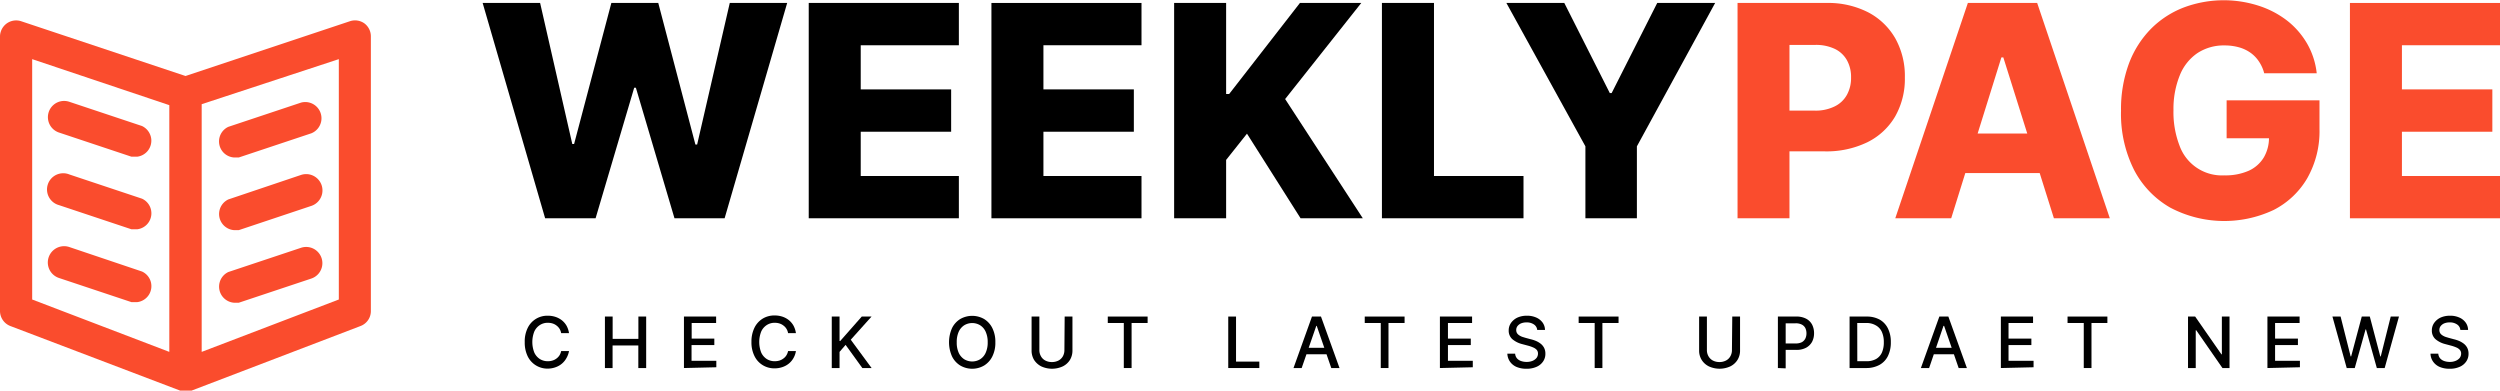
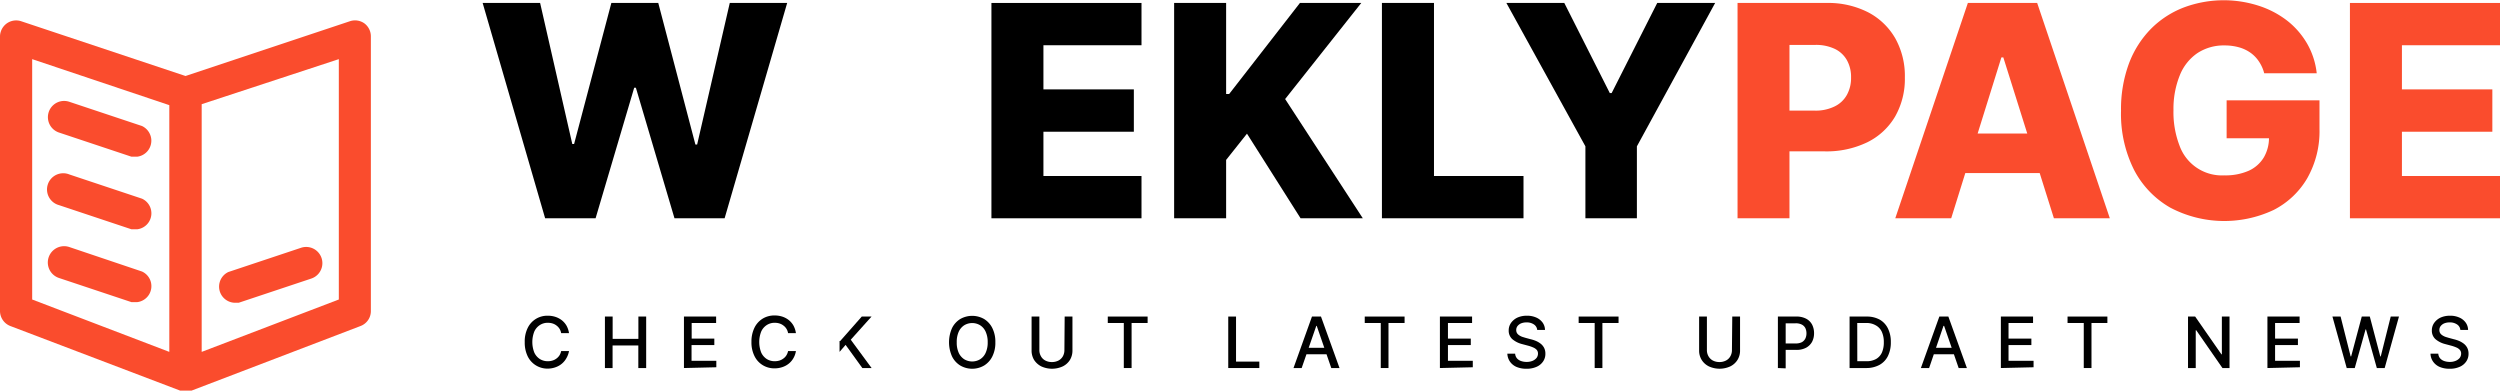
<svg xmlns="http://www.w3.org/2000/svg" id="Layer_1" data-name="Layer 1" width="388.48" height="60.7" viewBox="0 0 388.48 60.7">
  <defs>
    <style>
      .cls-1 {
        fill: #fa4c2d;
      }
    </style>
  </defs>
  <g>
    <g>
      <g>
        <path d="M84.71,39.73,75,6.27h8.93l5,21.92h.28L95,6.27h7.29l5.77,22h.27l5.07-22h8.92L112.6,39.73h-7.79l-6-20.29h-.26l-6,20.29Z" transform="translate(0 -5.81)" />
-         <path d="M125.67,39.73V6.27H149v6.57H133.75V19.7H147.8v6.58H133.75v6.88H149v6.57Z" transform="translate(0 -5.81)" />
        <path d="M154.06,39.73V6.27h23.32v6.57H162.14V19.7h14.05v6.58H162.14v6.88h15.24v6.57Z" transform="translate(0 -5.81)" />
        <path d="M182.45,39.73V6.27h8.08V20.42H191L202,6.27h9.53L199.7,21.2l12.07,18.53H202.1l-8.33-13.15-3.24,4.08v9.07Z" transform="translate(0 -5.81)" />
        <path d="M214.74,39.73V6.27h8.09V33.16h13.91v6.57Z" transform="translate(0 -5.81)" />
        <path d="M234.08,6.27h9l7.07,14h.29l7.08-14h9L254.36,28.55V39.73h-8V28.55Z" transform="translate(0 -5.81)" />
        <path class="cls-1" d="M270,39.73V6.27h13.82a13.64,13.64,0,0,1,6.49,1.46,10.41,10.41,0,0,1,4.22,4.07A12,12,0,0,1,296,17.85a11.8,11.8,0,0,1-1.51,6.06,10.26,10.26,0,0,1-4.31,4,14.54,14.54,0,0,1-6.63,1.42H275V23h7a6.67,6.67,0,0,0,3.06-.64A4.32,4.32,0,0,0,287,20.54a5.41,5.41,0,0,0,.64-2.69,5.32,5.32,0,0,0-.64-2.68,4.28,4.28,0,0,0-1.88-1.76,6.79,6.79,0,0,0-3.05-.62h-4V39.73Z" transform="translate(0 -5.81)" />
        <path class="cls-1" d="M303.2,39.73h-8.69L305.79,6.27h10.77l11.29,33.46h-8.69l-7.86-25H311ZM302,26.56H320.2V32.7H302Z" transform="translate(0 -5.81)" />
        <path class="cls-1" d="M351.84,17.2a5.8,5.8,0,0,0-.81-1.82A5.17,5.17,0,0,0,349.7,14a5.79,5.79,0,0,0-1.79-.84,8.24,8.24,0,0,0-2.23-.29,7.45,7.45,0,0,0-4.2,1.18,7.55,7.55,0,0,0-2.74,3.42,13.88,13.88,0,0,0-1,5.45,14.45,14.45,0,0,0,.93,5.49,7,7,0,0,0,7,4.65,8.9,8.9,0,0,0,3.77-.72,5.27,5.27,0,0,0,2.34-2.07,6,6,0,0,0,.8-3.15l1.51.18H346v-5.9h14.43v4.43a14.77,14.77,0,0,1-1.91,7.69,12.75,12.75,0,0,1-5.22,4.92,18,18,0,0,1-16.05-.36,14.37,14.37,0,0,1-5.66-5.92,19.38,19.38,0,0,1-2-9.14,20.44,20.44,0,0,1,1.22-7.31,15.45,15.45,0,0,1,3.43-5.42A14.58,14.58,0,0,1,339.27,7a17.72,17.72,0,0,1,11.67-.31A14.5,14.5,0,0,1,355.38,9a12.44,12.44,0,0,1,3.14,3.61A11.79,11.79,0,0,1,360,17.2Z" transform="translate(0 -5.81)" />
        <path class="cls-1" d="M365.16,39.73V6.27h23.32v6.57H373.24V19.7h14.05v6.58H373.24v6.88h15.24v6.57Z" transform="translate(0 -5.81)" />
      </g>
      <g>
        <path d="M88.42,57.58H87.2a1.9,1.9,0,0,0-.26-.69,1.88,1.88,0,0,0-.47-.5,1.92,1.92,0,0,0-.62-.32,2.46,2.46,0,0,0-.72-.1,2.19,2.19,0,0,0-1.24.35,2.36,2.36,0,0,0-.86,1,4.49,4.49,0,0,0,0,3.28,2.36,2.36,0,0,0,.86,1,2.28,2.28,0,0,0,1.23.34,2.37,2.37,0,0,0,.72-.1,1.9,1.9,0,0,0,.62-.31,1.83,1.83,0,0,0,.47-.49,1.94,1.94,0,0,0,.27-.68h1.22A3.36,3.36,0,0,1,88,61.49a3,3,0,0,1-.71.85,3.13,3.13,0,0,1-1,.55,3.63,3.63,0,0,1-1.22.2A3.4,3.4,0,0,1,82,61.18a4.86,4.86,0,0,1-.46-2.2A4.74,4.74,0,0,1,82,56.77a3.37,3.37,0,0,1,3.12-1.9,3.76,3.76,0,0,1,1.19.18,3.31,3.31,0,0,1,1,.53,3,3,0,0,1,.73.85A3.47,3.47,0,0,1,88.42,57.58Z" transform="translate(0 -5.81)" />
        <path d="M94,63V55H95.2v3.47h4V55h1.21v8H99.19V59.49h-4V63Z" transform="translate(0 -5.81)" />
        <path d="M106.28,63V55h5v1h-3.8v2.43H111v1h-3.54v2.45h3.85v1Z" transform="translate(0 -5.81)" />
        <path d="M123.68,57.58h-1.22a1.82,1.82,0,0,0-.73-1.19,1.92,1.92,0,0,0-.62-.32,2.41,2.41,0,0,0-.72-.1,2.21,2.21,0,0,0-1.24.35,2.36,2.36,0,0,0-.86,1,4.49,4.49,0,0,0,0,3.28,2.36,2.36,0,0,0,.86,1,2.28,2.28,0,0,0,1.23.34,2.48,2.48,0,0,0,.73-.1,2,2,0,0,0,.61-.31,1.69,1.69,0,0,0,.47-.49,1.94,1.94,0,0,0,.27-.68h1.22a3.14,3.14,0,0,1-.38,1.09,3,3,0,0,1-.71.85,3.19,3.19,0,0,1-1,.55,3.72,3.72,0,0,1-1.22.2,3.46,3.46,0,0,1-1.85-.5,3.37,3.37,0,0,1-1.28-1.41,4.73,4.73,0,0,1-.47-2.2,4.87,4.87,0,0,1,.47-2.21,3.44,3.44,0,0,1,1.28-1.41,3.48,3.48,0,0,1,1.85-.49,3.85,3.85,0,0,1,1.19.18,3.26,3.26,0,0,1,1,.53,3,3,0,0,1,.73.85A3.47,3.47,0,0,1,123.68,57.58Z" transform="translate(0 -5.81)" />
-         <path d="M129.25,63V55h1.21V58.8h.1L133.91,55h1.52l-3.23,3.6,3.24,4.4H134L131.4,59.4l-.94,1.09V63Z" transform="translate(0 -5.81)" />
+         <path d="M129.25,63h1.21V58.8h.1L133.91,55h1.52l-3.23,3.6,3.24,4.4H134L131.4,59.4l-.94,1.09V63Z" transform="translate(0 -5.81)" />
        <path d="M154.67,59a4.73,4.73,0,0,1-.47,2.2,3.44,3.44,0,0,1-1.28,1.41,3.67,3.67,0,0,1-3.7,0,3.44,3.44,0,0,1-1.28-1.41,5.41,5.41,0,0,1,0-4.41,3.44,3.44,0,0,1,1.28-1.41,3.74,3.74,0,0,1,3.7,0,3.44,3.44,0,0,1,1.28,1.41A4.74,4.74,0,0,1,154.67,59Zm-1.19,0a3.85,3.85,0,0,0-.32-1.65,2.29,2.29,0,0,0-.86-1,2.39,2.39,0,0,0-2.46,0,2.36,2.36,0,0,0-.86,1,3.86,3.86,0,0,0-.31,1.65,3.81,3.81,0,0,0,.31,1.64,2.36,2.36,0,0,0,.86,1,2.39,2.39,0,0,0,2.46,0,2.29,2.29,0,0,0,.86-1A3.8,3.8,0,0,0,153.48,59Z" transform="translate(0 -5.81)" />
        <path d="M165.44,55h1.21v5.26a2.8,2.8,0,0,1-.39,1.48,2.74,2.74,0,0,1-1.11,1,4,4,0,0,1-3.35,0,2.88,2.88,0,0,1-1.11-1,2.8,2.8,0,0,1-.39-1.48V55h1.21v5.16a1.9,1.9,0,0,0,.24,1,1.63,1.63,0,0,0,.68.67,2.13,2.13,0,0,0,1,.24,2.21,2.21,0,0,0,1.06-.24,1.69,1.69,0,0,0,.68-.67,2,2,0,0,0,.23-1Z" transform="translate(0 -5.81)" />
        <path d="M172.14,56V55h6.19v1h-2.49v7h-1.21V56Z" transform="translate(0 -5.81)" />
        <path d="M190.86,63V55h1.21v7h3.62v1Z" transform="translate(0 -5.81)" />
        <path d="M202.27,63H201l2.87-8h1.4l2.88,8h-1.28l-2.26-6.55h-.07Zm.21-3.14h4.16v1h-4.16Z" transform="translate(0 -5.81)" />
        <path d="M212.07,56V55h6.19v1h-2.5v7h-1.2V56Z" transform="translate(0 -5.81)" />
        <path d="M223.75,63V55h5v1H225v2.43h3.55v1H225v2.45h3.86v1Z" transform="translate(0 -5.81)" />
        <path d="M238.87,57.08a1.14,1.14,0,0,0-.52-.86,1.94,1.94,0,0,0-1.14-.31,2.19,2.19,0,0,0-.85.15,1.45,1.45,0,0,0-.56.43,1,1,0,0,0-.19.6.91.91,0,0,0,.13.5,1.18,1.18,0,0,0,.36.34,2.28,2.28,0,0,0,.47.23l.49.15.78.21a5.13,5.13,0,0,1,.79.25,3.37,3.37,0,0,1,.74.42,2,2,0,0,1,.56.65,1.94,1.94,0,0,1,.21.93,2.06,2.06,0,0,1-.35,1.2,2.33,2.33,0,0,1-1,.83,3.68,3.68,0,0,1-1.6.31,3.83,3.83,0,0,1-1.55-.29,2.4,2.4,0,0,1-1-.81,2.32,2.32,0,0,1-.41-1.24h1.21a1.28,1.28,0,0,0,.28.72,1.49,1.49,0,0,0,.64.42,2.57,2.57,0,0,0,.85.14,2.43,2.43,0,0,0,.92-.16,1.64,1.64,0,0,0,.63-.45,1.12,1.12,0,0,0,.23-.69.87.87,0,0,0-.2-.58,1.61,1.61,0,0,0-.55-.37,5.27,5.27,0,0,0-.77-.27l-.94-.25a3.79,3.79,0,0,1-1.53-.77,1.75,1.75,0,0,1-.56-1.35,2,2,0,0,1,.38-1.2,2.54,2.54,0,0,1,1-.81,3.54,3.54,0,0,1,1.45-.28,3.46,3.46,0,0,1,1.44.28,2.4,2.4,0,0,1,1,.79,2,2,0,0,1,.37,1.14Z" transform="translate(0 -5.81)" />
        <path d="M245.31,56V55h6.2v1H249v7h-1.2V56Z" transform="translate(0 -5.81)" />
        <path d="M269.18,55h1.21v5.26a2.71,2.71,0,0,1-.4,1.48,2.74,2.74,0,0,1-1.11,1,4,4,0,0,1-3.34,0,2.74,2.74,0,0,1-1.11-1,2.71,2.71,0,0,1-.4-1.48V55h1.21v5.16a1.9,1.9,0,0,0,.24,1,1.69,1.69,0,0,0,.68.67,2.2,2.2,0,0,0,1,.24,2.17,2.17,0,0,0,1.05-.24,1.63,1.63,0,0,0,.68-.67,1.9,1.9,0,0,0,.24-1Z" transform="translate(0 -5.81)" />
        <path d="M276.27,63V55h2.85a3.15,3.15,0,0,1,1.55.34,2.21,2.21,0,0,1,.92.92,2.92,2.92,0,0,1,.3,1.33,2.85,2.85,0,0,1-.3,1.32,2.31,2.31,0,0,1-.93.93,3.11,3.11,0,0,1-1.54.34h-2v-1H279a2.07,2.07,0,0,0,1-.2,1.35,1.35,0,0,0,.54-.57,1.85,1.85,0,0,0,.17-.8,1.89,1.89,0,0,0-.17-.81,1.27,1.27,0,0,0-.55-.55,2,2,0,0,0-1-.2h-1.51v7Z" transform="translate(0 -5.81)" />
        <path d="M290,63h-2.59V55h2.67a4.13,4.13,0,0,1,2,.47,3.19,3.19,0,0,1,1.29,1.38,4.65,4.65,0,0,1,.45,2.13,4.74,4.74,0,0,1-.45,2.15,3.18,3.18,0,0,1-1.31,1.38A4.24,4.24,0,0,1,290,63Zm-1.39-1.06H290a3,3,0,0,0,1.52-.34,2.18,2.18,0,0,0,.91-1,3.86,3.86,0,0,0,.3-1.61,3.79,3.79,0,0,0-.3-1.59,2.17,2.17,0,0,0-.89-1A2.84,2.84,0,0,0,290,56h-1.4Z" transform="translate(0 -5.81)" />
        <path d="M299.77,63h-1.28l2.87-8h1.4l2.88,8h-1.28l-2.26-6.55H302Zm.21-3.14h4.16v1H300Z" transform="translate(0 -5.81)" />
        <path d="M310.92,63V55h5v1h-3.81v2.43h3.55v1h-3.55v2.45H316v1Z" transform="translate(0 -5.81)" />
        <path d="M321.28,56V55h6.19v1H325v7h-1.2V56Z" transform="translate(0 -5.81)" />
        <path d="M346.45,55v8h-1.1l-4.07-5.87h-.08V63H340V55h1.11l4.08,5.87h.07V55Z" transform="translate(0 -5.81)" />
        <path d="M352.34,63V55h5v1h-3.81v2.43h3.55v1h-3.55v2.45h3.86v1Z" transform="translate(0 -5.81)" />
        <path d="M364.66,63l-2.22-8h1.27l1.56,6.19h.08L367,55h1.25l1.63,6.2h.07l1.55-6.2h1.28l-2.22,8h-1.22l-1.68-6h-.07l-1.68,6Z" transform="translate(0 -5.81)" />
        <path d="M382.32,57.08a1.14,1.14,0,0,0-.52-.86,1.94,1.94,0,0,0-1.14-.31,2.19,2.19,0,0,0-.85.15,1.45,1.45,0,0,0-.56.43,1,1,0,0,0-.19.6.91.91,0,0,0,.13.5,1.18,1.18,0,0,0,.36.34,2.28,2.28,0,0,0,.47.23l.49.15.78.21a5.13,5.13,0,0,1,.79.25,3.62,3.62,0,0,1,.74.42,2,2,0,0,1,.56.65,1.94,1.94,0,0,1,.21.93,2.06,2.06,0,0,1-.35,1.2,2.33,2.33,0,0,1-1,.83,3.68,3.68,0,0,1-1.6.31,3.83,3.83,0,0,1-1.55-.29,2.4,2.4,0,0,1-1-.81,2.24,2.24,0,0,1-.41-1.24h1.21a1.28,1.28,0,0,0,.28.72,1.49,1.49,0,0,0,.64.42,2.57,2.57,0,0,0,.85.14,2.35,2.35,0,0,0,.91-.16,1.61,1.61,0,0,0,.64-.45,1.12,1.12,0,0,0,.23-.69.83.83,0,0,0-.21-.58,1.47,1.47,0,0,0-.54-.37,5.73,5.73,0,0,0-.77-.27l-.94-.25a3.73,3.73,0,0,1-1.53-.77,1.75,1.75,0,0,1-.56-1.35,2,2,0,0,1,.38-1.2,2.54,2.54,0,0,1,1-.81,3.54,3.54,0,0,1,1.45-.28,3.38,3.38,0,0,1,1.43.28,2.37,2.37,0,0,1,1,.79,2,2,0,0,1,.37,1.14Z" transform="translate(0 -5.81)" />
      </g>
    </g>
    <g>
      <path class="cls-1" d="M56.66,9.47A2.5,2.5,0,0,0,54.4,9.1L28.83,17.62,3.26,9.1A2.5,2.5,0,0,0,.12,10.74a2.34,2.34,0,0,0-.12.74V54.1a2.51,2.51,0,0,0,1.63,2.38L28,66.51h1.76L56,56.48a2.48,2.48,0,0,0,1.63-2.38V11.48A2.52,2.52,0,0,0,56.66,9.47ZM5,15l21.31,7.15V60.49L5,52.35ZM52.65,52.35,31.34,60.49V22l21.31-7Z" transform="translate(0 -5.81)" />
-       <path class="cls-1" d="M36.35,30.28h.76l11.28-3.76a2.52,2.52,0,0,0-1.63-4.76L35.48,25.52a2.5,2.5,0,0,0,.87,4.76Z" transform="translate(0 -5.81)" />
-       <path class="cls-1" d="M36.35,41.57h.76L48.39,37.8A2.52,2.52,0,0,0,46.76,33L35.48,36.8a2.51,2.51,0,0,0,.87,4.77Z" transform="translate(0 -5.81)" />
      <path class="cls-1" d="M36.35,52.85h.76l11.28-3.76a2.52,2.52,0,0,0-1.63-4.77h0L35.48,48.08a2.51,2.51,0,0,0,.87,4.77Z" transform="translate(0 -5.81)" />
      <path class="cls-1" d="M22.06,25.39,10.78,21.63A2.52,2.52,0,1,0,9.15,26.4l11.28,3.76h.88a2.51,2.51,0,0,0,2.19-2.79A2.54,2.54,0,0,0,22.06,25.39Z" transform="translate(0 -5.81)" />
      <path class="cls-1" d="M22.06,36.68,10.78,32.92a2.52,2.52,0,1,0-1.63,4.76h0l11.28,3.76h.88a2.5,2.5,0,0,0,.75-4.76Z" transform="translate(0 -5.81)" />
      <path class="cls-1" d="M22.06,48,10.78,44.2A2.52,2.52,0,1,0,9.15,49l11.28,3.76h.88A2.5,2.5,0,0,0,22.06,48Z" transform="translate(0 -5.81)" />
    </g>
  </g>
</svg>